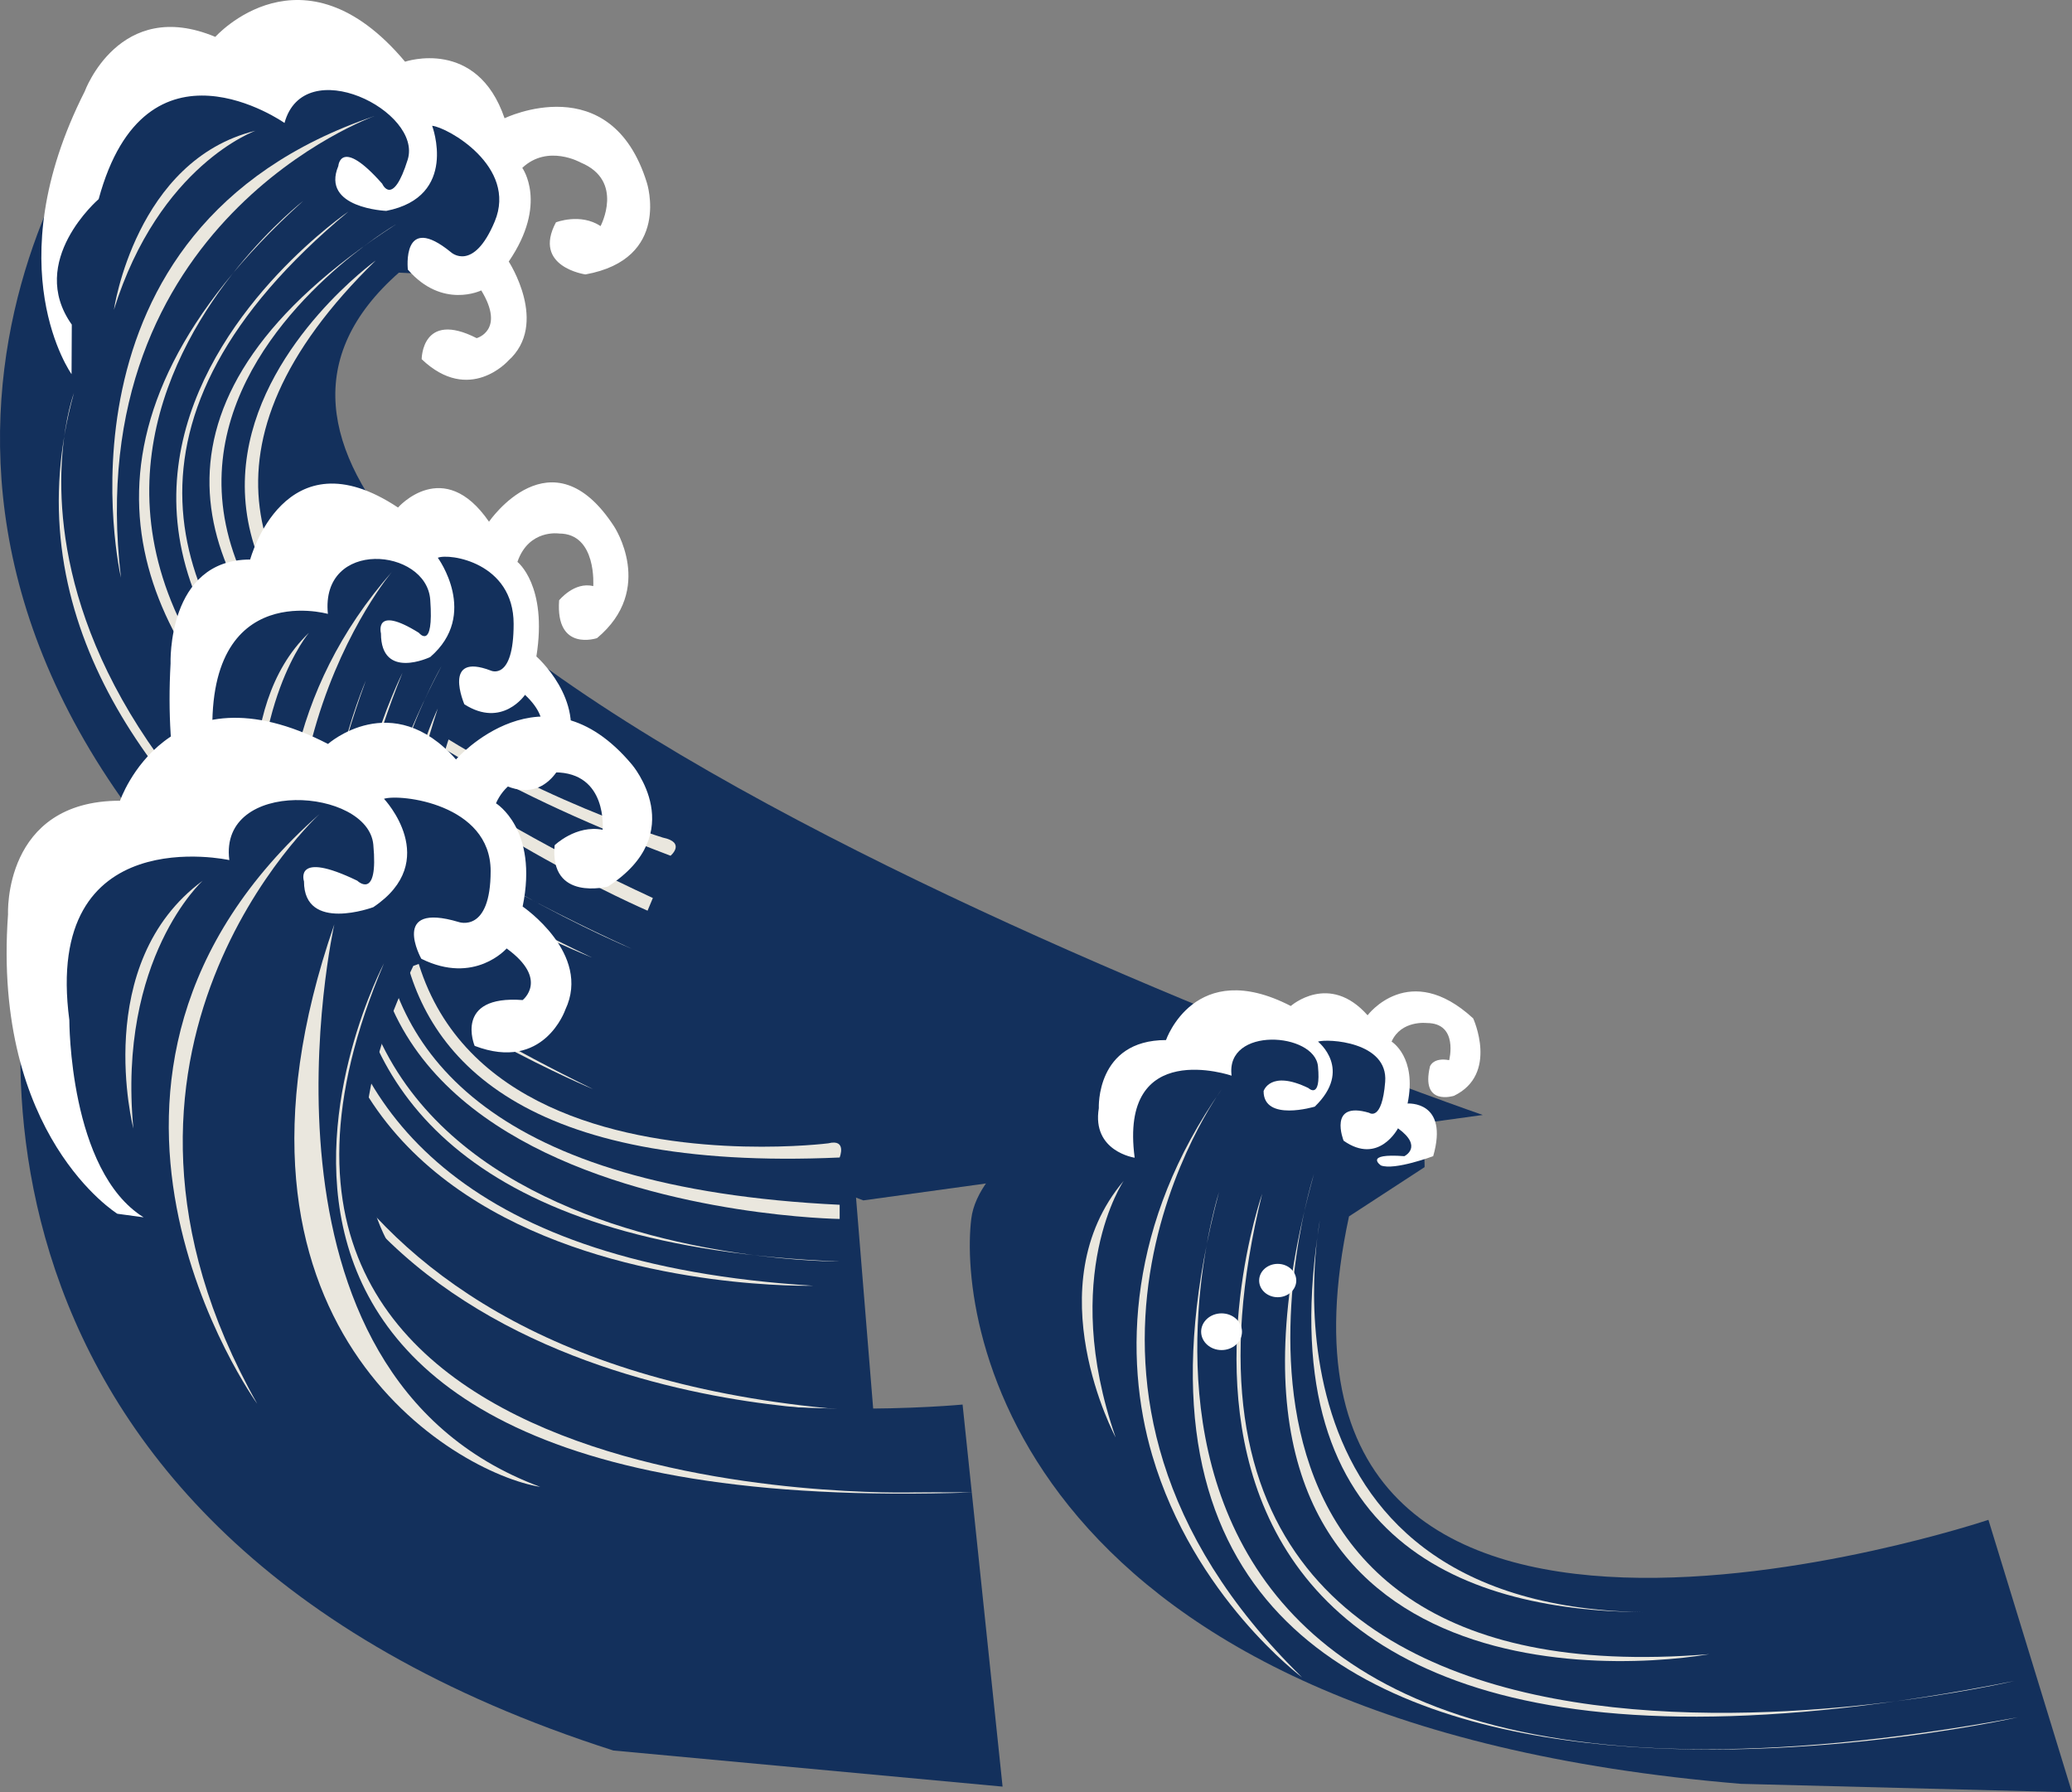
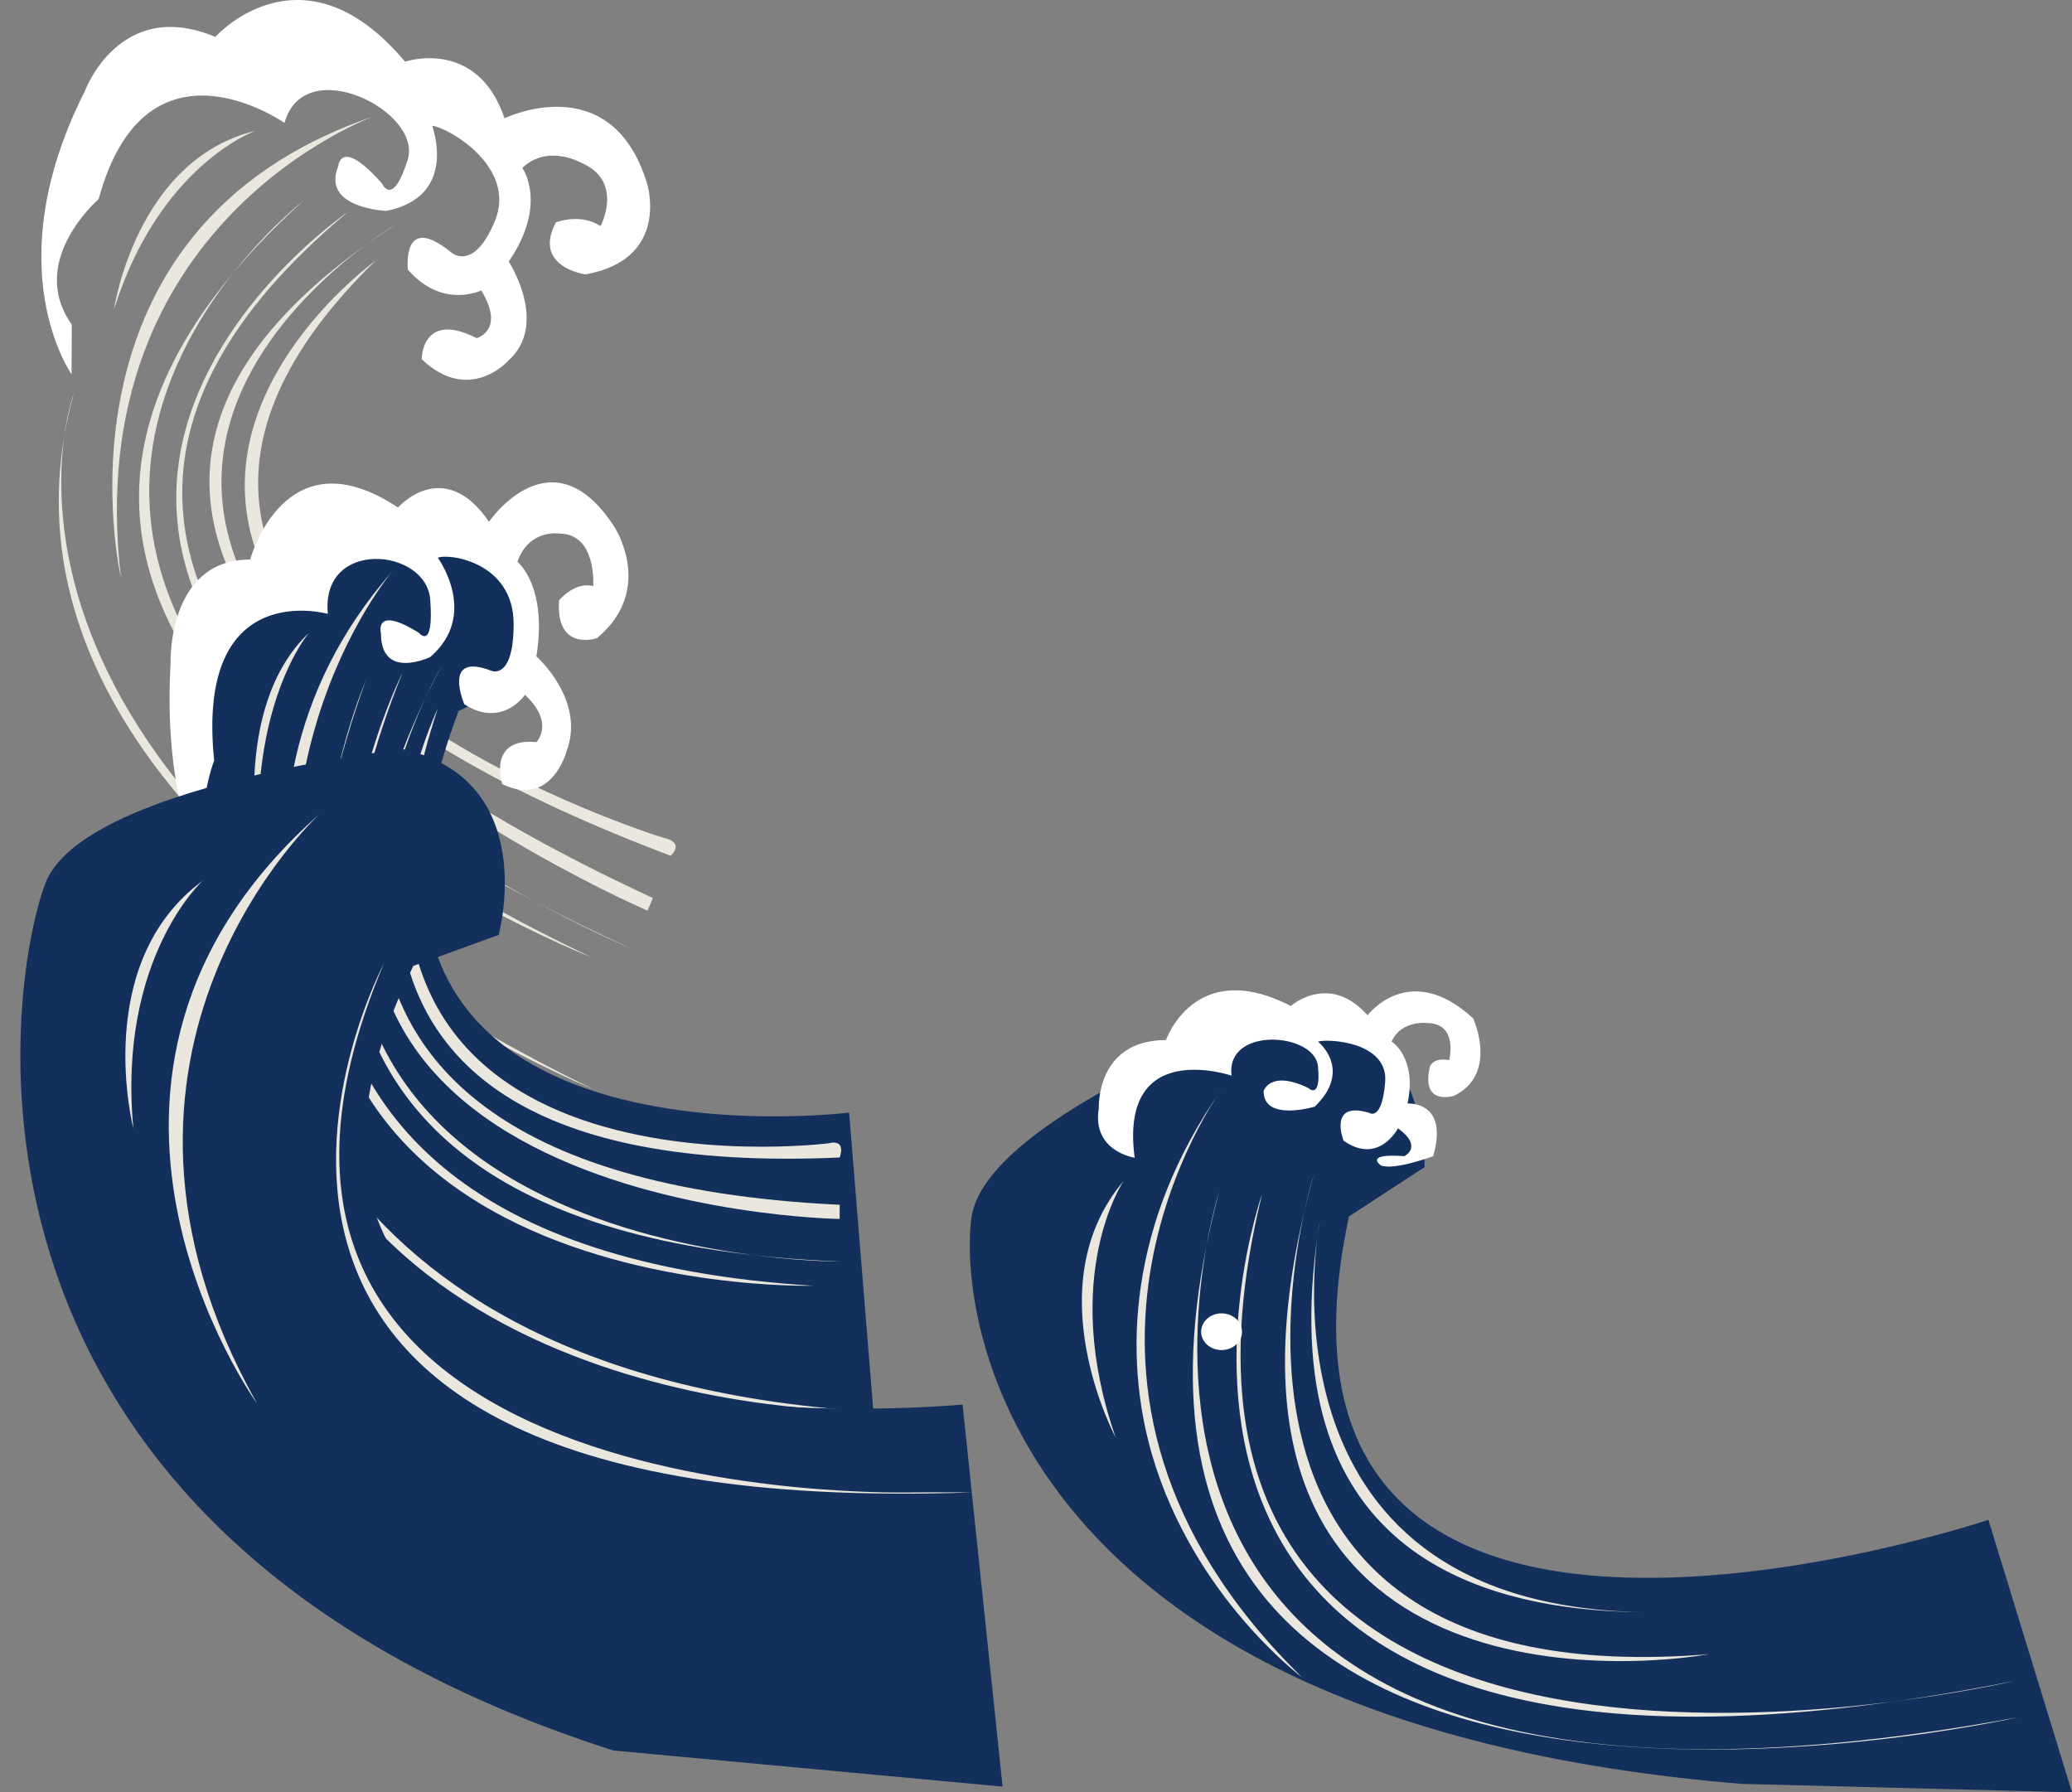
<svg xmlns="http://www.w3.org/2000/svg" width="969.33" height="838.442" viewBox="0 0 969.33 838.442">
  <rect x="0" y="0" width="969.33" height="838.442" fill="#808080" stroke="none" />
  <g id="グループ_22247" data-name="グループ 22247" transform="translate(3248.701 -3090.593)">
    <g id="グループ_19747" data-name="グループ 19747">
-       <path id="パス_84304" data-name="パス 84304" d="M-2555.036,3612.162S-3240.87,3375.63-3062.1,3218.139l37.65,1.823s41.17-52.463-6.978-86.559c0,0-128.363-37.475-158.386-5.9s-151.478,227.066,78.5,423.247l266.495,101.372Z" fill="#13305c" />
      <path id="パス_84305" data-name="パス 84305" d="M-2938.652,3482.4s-312.7-96.062-134.27-269.954c0,0-206.154,148.348,137.92,278.451C-2935,3490.9-2927.606,3484.7-2938.652,3482.4Z" fill="#eae7de" />
      <path id="パス_84306" data-name="パス 84306" d="M-3063.43,3195.514s-247.891,144.814,120.153,315.155l-2.482,5.93S-3313.856,3357.853-3063.43,3195.514Z" fill="#eae7de" />
      <path id="パス_84307" data-name="パス 84307" d="M-2953.207,3534.4s-365.655-151-132.494-344.839C-3085.707,3189.551-3336.38,3360.041-2953.207,3534.4Z" fill="#eae7de" />
      <path id="パス_84308" data-name="パス 84308" d="M-3106.873,3184.586s-231.263,179.65,135.124,353.95C-2971.749,3538.536-3338.682,3394.215-3106.873,3184.586Z" fill="#eae7de" />
      <path id="パス_84309" data-name="パス 84309" d="M-3073.436,3144.86s-138.269,49.275-118.686,215.956C-3192.122,3360.816-3230.04,3197.787-3073.436,3144.86Z" fill="#eae7de" />
      <path id="パス_84310" data-name="パス 84310" d="M-3129.137,3151.744s-45.1,15.969-66.28,83.77C-3195.417,3235.514-3185.277,3165.414-3129.137,3151.744Z" fill="#eae7de" />
      <path id="パス_84311" data-name="パス 84311" d="M-3215.226,3265.626s-35.567-49.81,6.147-132.248c0,0,16.164-44.345,61.106-25.531,0,0,40.73-45.677,88.774,11.608,0,0,33.617-11.482,46.546,26.456,0,0,49.741-24.191,66.585,30.2,0,0,11.507,35.6-28.743,42.853,0,0-24.954-3.477-13.808-24.367,0,0,11.482-4.487,20.868,1.766,0,0,11.249-21.136-9.179-29.688,0,0-15.515-8.819-27.437,2.454,0,0,12.2,16.725-6.337,43.812,0,0,19.006,29.155-.209,46.378,0,0-18.2,20.547-40.521-.7,0,0,0-22.943,25.73-9.848,0,0,13.525-3.631,2.147-22.334,0,0-18.153,8.952-34.34-9.73,0,0-3.05-27.122,20.2-8.1,0,0,10.4,9.577,20.43-14.391,10.79-25.775-22.314-44.191-29.271-44.78,0,0,12.54,33.129-21.464,39.8,0,0-30.7-1.234-22.419-21,0,0,.983-13.817,20.531,8.306,0,0,4.861,11.328,11.921-11.272s-48.484-50.5-57.639-17.16c0,0-64.878-45.747-86.94,35.626,0,0-33.72,28.935-12.569,58.7Z" fill="#fff" />
      <path id="パス_84312" data-name="パス 84312" d="M-3214.113,3274.441s-66.1,174.771,242.982,325.7C-2971.131,3600.142-3270.607,3476.919-3214.113,3274.441Z" fill="#eae7de" />
    </g>
    <g id="グループ_19748" data-name="グループ 19748">
      <path id="パス_84313" data-name="パス 84313" d="M-2851.46,3611.052s-266.016,33.169-182.664-187.955l28.375-13.267s14.188-66.337-31.922-79.6c0,0-106.407,15.478-118.82,57.492s-41.677,276.467,188.867,371.55l129.461,15.479Z" fill="#13305c" />
      <path id="パス_84314" data-name="パス 84314" d="M-2861.214,3625.425s-260.7,33.168-182.665-203.432c0,0-106.407,223.333,187.985,210.065C-2855.893,3632.058-2852.346,3623.214-2861.214,3625.425Z" fill="#eae7de" />
      <path id="パス_84315" data-name="パス 84315" d="M-3042.1,3402.092s-138.328,236.6,186.212,252.082v6.633S-3176.886,3656.382-3042.1,3402.092Z" fill="#eae7de" />
      <path id="パス_84316" data-name="パス 84316" d="M-2855.893,3680.705s-316.794,1.976-204.507-275.414C-3060.4,3405.291-3192.847,3667.438-2855.893,3680.705Z" fill="#eae7de" />
      <path id="パス_84317" data-name="パス 84317" d="M-3077.574,3409s-115.274,263.135,209.271,283.036C-2868.3,3692.037-3183.98,3700.882-3077.574,3409Z" fill="#eae7de" />
      <path id="パス_84318" data-name="パス 84318" d="M-3065.16,3357.868s-86.9,101.991-20.889,252.83C-3086.049,3610.7-3164.468,3470.641-3065.16,3357.868Z" fill="#eae7de" />
      <path id="パス_84319" data-name="パス 84319" d="M-3104.176,3386.613s-28.375,33.168-23.054,106.139C-3127.23,3492.752-3141.418,3421.993-3104.176,3386.613Z" fill="#eae7de" />
      <path id="パス_84320" data-name="パス 84320" d="M-3132.55,3529.3s-41.676-33.236-36.356-128.318c0,0-1.773-48.647,37.242-48.647,0,0,15.961-59.7,69.164-24.324,0,0,21.281-24.323,42.563,6.634,0,0,29.262-42.844,58.523,2.211,0,0,19.508,29.3-7.98,52.239,0,0-19.508,6.634-17.734-17.69,0,0,7.094-8.845,15.961-6.634,0,0,1.773-24.6-15.961-24.6,0,0-14.188-2.211-19.508,13.267,0,0,14.188,11.056,8.867,44.225,0,0,23.055,20.176,14.188,44.225,0,0-7.094,26.81-30.148,15.478,0,0-7.094-21.837,15.961-19.626,0,0,8.867-8.845-5.32-22.112,0,0-10.64,15.753-28.375,4.422,0,0-10.64-24.6,12.414-15.753,0,0,10.64,4.972,10.64-21.837,0-28.831-30.148-33.168-35.469-30.957,0,0,19.508,26.535-3.547,46.435,0,0-23.055,11.056-23.055-11.056,0,0-3.547-13.543,17.734-.275,0,0,7.094,8.845,5.32-15.478s-51.43-28.746-47.883,6.633c0,0-62.071-17.69-53.2,68.548,0,0-15.961,40.975,8.867,60.876Z" fill="#fff" />
      <path id="パス_84321" data-name="パス 84321" d="M-3129,3537.252s5.221,192.681,280.2,213.175C-2848.8,3750.427-3108.119,3752.477-3129,3537.252Z" fill="#eae7de" />
    </g>
    <g id="グループ_19749" data-name="グループ 19749">
      <path id="パス_84322" data-name="パス 84322" d="M-2798.382,3747.624s-374.214,36.212-256.961-205.2l39.917-14.485s19.958-72.425-44.906-86.91c0,0-149.686,16.9-167.149,62.768s-58.627,301.844,265.692,405.654l182.118,16.9Z" fill="#13305c" />
      <path id="パス_84323" data-name="パス 84323" d="M-2821.012,3788.726s-357.82,10.8-248.05-247.513c0,0-139,262,275.132,247.513C-2793.93,3788.726-2810.739,3788.611-2821.012,3788.726Z" fill="#eae7de" />
-       <path id="パス_84325" data-name="パス 84325" d="M-3092.3,3522.978s-47.054,210.022,96.323,263.15C-3035.574,3779.8-3157.152,3710.461-3092.3,3522.978Z" fill="#eae7de" />
      <path id="パス_84327" data-name="パス 84327" d="M-3099,3471.2s-122.245,111.352-29.386,276.034C-3128.385,3747.236-3238.707,3594.328-3099,3471.2Z" fill="#eae7de" />
      <path id="パス_84328" data-name="パス 84328" d="M-3153.881,3502.586s-39.92,36.212-32.436,115.883C-3186.317,3618.469-3206.274,3541.213-3153.881,3502.586Z" fill="#eae7de" />
-       <path id="パス_84329" data-name="パス 84329" d="M-3193.8,3658.373s-58.627-36.286-51.143-140.1c0,0-2.495-53.112,52.39-53.112,0,0,22.453-65.182,97.3-26.555,0,0,29.937-26.556,59.874,7.242,0,0,41.163-46.776,82.327,2.414,0,0,27.443,31.985-11.227,57.033,0,0-27.442,7.243-24.947-19.313,0,0,9.979-9.656,22.453-7.243,0,0,2.495-26.856-22.453-26.856,0,0-19.958-2.414-27.442,14.485,0,0,19.958,12.071,12.473,48.283,0,0,32.432,22.028,19.958,48.284,0,0-9.979,29.27-42.411,16.9,0,0-9.979-23.841,22.453-21.428,0,0,12.474-9.656-7.484-24.142,0,0-14.969,17.2-39.916,4.829,0,0-14.969-26.856,17.463-17.2,0,0,14.969,5.429,14.969-23.841,0-31.476-42.411-36.212-49.9-33.8,0,0,27.442,28.97-4.99,50.7,0,0-32.432,12.071-32.432-12.071,0,0-4.99-14.785,24.947-.3,0,0,9.979,9.657,7.484-16.9s-72.351-31.379-67.361,7.248c0,0-87.317-19.313-74.843,74.839,0,0-.178,70.547,34.749,92.275Z" fill="#fff" />
    </g>
    <g id="グループ_22239" data-name="グループ 22239">
      <g id="グループ_19753" data-name="グループ 19753">
        <path id="パス_84357" data-name="パス 84357" d="M-2318.473,3801.554s-355.333,119.208-299.133-141.941l35.356-23.048s2.057-74.929-64.51-74.462c0,0-141.555,50.031-147.549,98.569s19.721,236.188,360.076,264.382l154.862,3.981Z" fill="#13305c" />
        <path id="パス_84358" data-name="パス 84358" d="M-2480.095,3844.754c-87.023-.757-175.107-35.9-151.147-183.236C-2631.242,3661.518-2666.859,3841.323-2480.095,3844.754Z" fill="#eae7de" />
        <path id="パス_84359" data-name="パス 84359" d="M-2634.022,3639.823s-78.841,245.941,184.966,224.572C-2504.905,3873.738-2700.2,3878.917-2634.022,3639.823Z" fill="#eae7de" />
        <path id="パス_84360" data-name="パス 84360" d="M-2306.318,3876.927S-2739.3,3979.039-2658.225,3649C-2658.218,3649-2770.867,3969.215-2306.318,3876.927Z" fill="#eae7de" />
        <path id="パス_84361" data-name="パス 84361" d="M-2678.406,3648.132s-107.134,334.4,373.716,245.794C-2304.691,3893.926-2771.452,4000.233-2678.406,3648.132Z" fill="#eae7de" />
        <path id="パス_84362" data-name="パス 84362" d="M-2677.143,3600.135s-102.136,138.534,37.57,275.1c0,0-50.664-37.674-70.107-103.922C-2723.2,3725.244-2720.975,3662.4-2677.143,3600.135Z" fill="#eae7de" />
        <path id="パス_84363" data-name="パス 84363" d="M-2723.008,3642.981s-30.15,44.183-3.776,120C-2726.784,3762.98-2764.713,3692.312-2723.008,3642.981Z" fill="#eae7de" />
      </g>
      <path id="パス_84365" data-name="パス 84365" d="M-2734.649,3608.987s-1.5-31.867,31.434-31.867c0,0,13.472-39.11,58.378-15.933,0,0,17.962-15.933,35.924,4.345,0,0,19.459-26.073,49.4,1.448,0,0,11.975,26.073-8.981,36.213,0,0-15.717,5.069-11.227-13.761,0,0,1.5-4.345,8.982-2.9,0,0,4.49-17.382-10.478-17.382,0,0-11.975-1.448-16.465,8.692,0,0,11.975,7.242,7.484,28.97,0,0,19.464-1.448,11.979,24.624,0,0-18.119,6.76-24.434,4.345,0,0-8.5-5.794,10.957-4.345,0,0,8.982-4.345-2.993-13.036,0,0-8.982,17.382-25.447,5.794,0,0-7.484-18.83,11.975-13.036,0,0,5.988,4.345,7.484-14.485s-26.943-20.279-31.434-18.83c0,0,16.465,13.036-1.5,30.418,0,0-23.95,7.243-23.95-7.242,0,0,2.994-10.14,20.956-1.449,0,0,5.988,5.794,4.491-10.14s-43.409-18.83-40.415,4.346c0,0-52.831-18.112-45.347,38.38C-2717.877,3632.157-2738,3629.24-2734.649,3608.987Z" fill="#fff" />
      <ellipse id="楕円形_1643" data-name="楕円形 1643" cx="9.554" cy="8.585" rx="9.554" ry="8.585" transform="translate(-2686.78 3704.97)" fill="#fff" />
-       <ellipse id="楕円形_1644" data-name="楕円形 1644" cx="8.684" cy="7.803" rx="8.684" ry="7.803" transform="translate(-2659.643 3681.814)" fill="#fff" />
    </g>
  </g>
</svg>